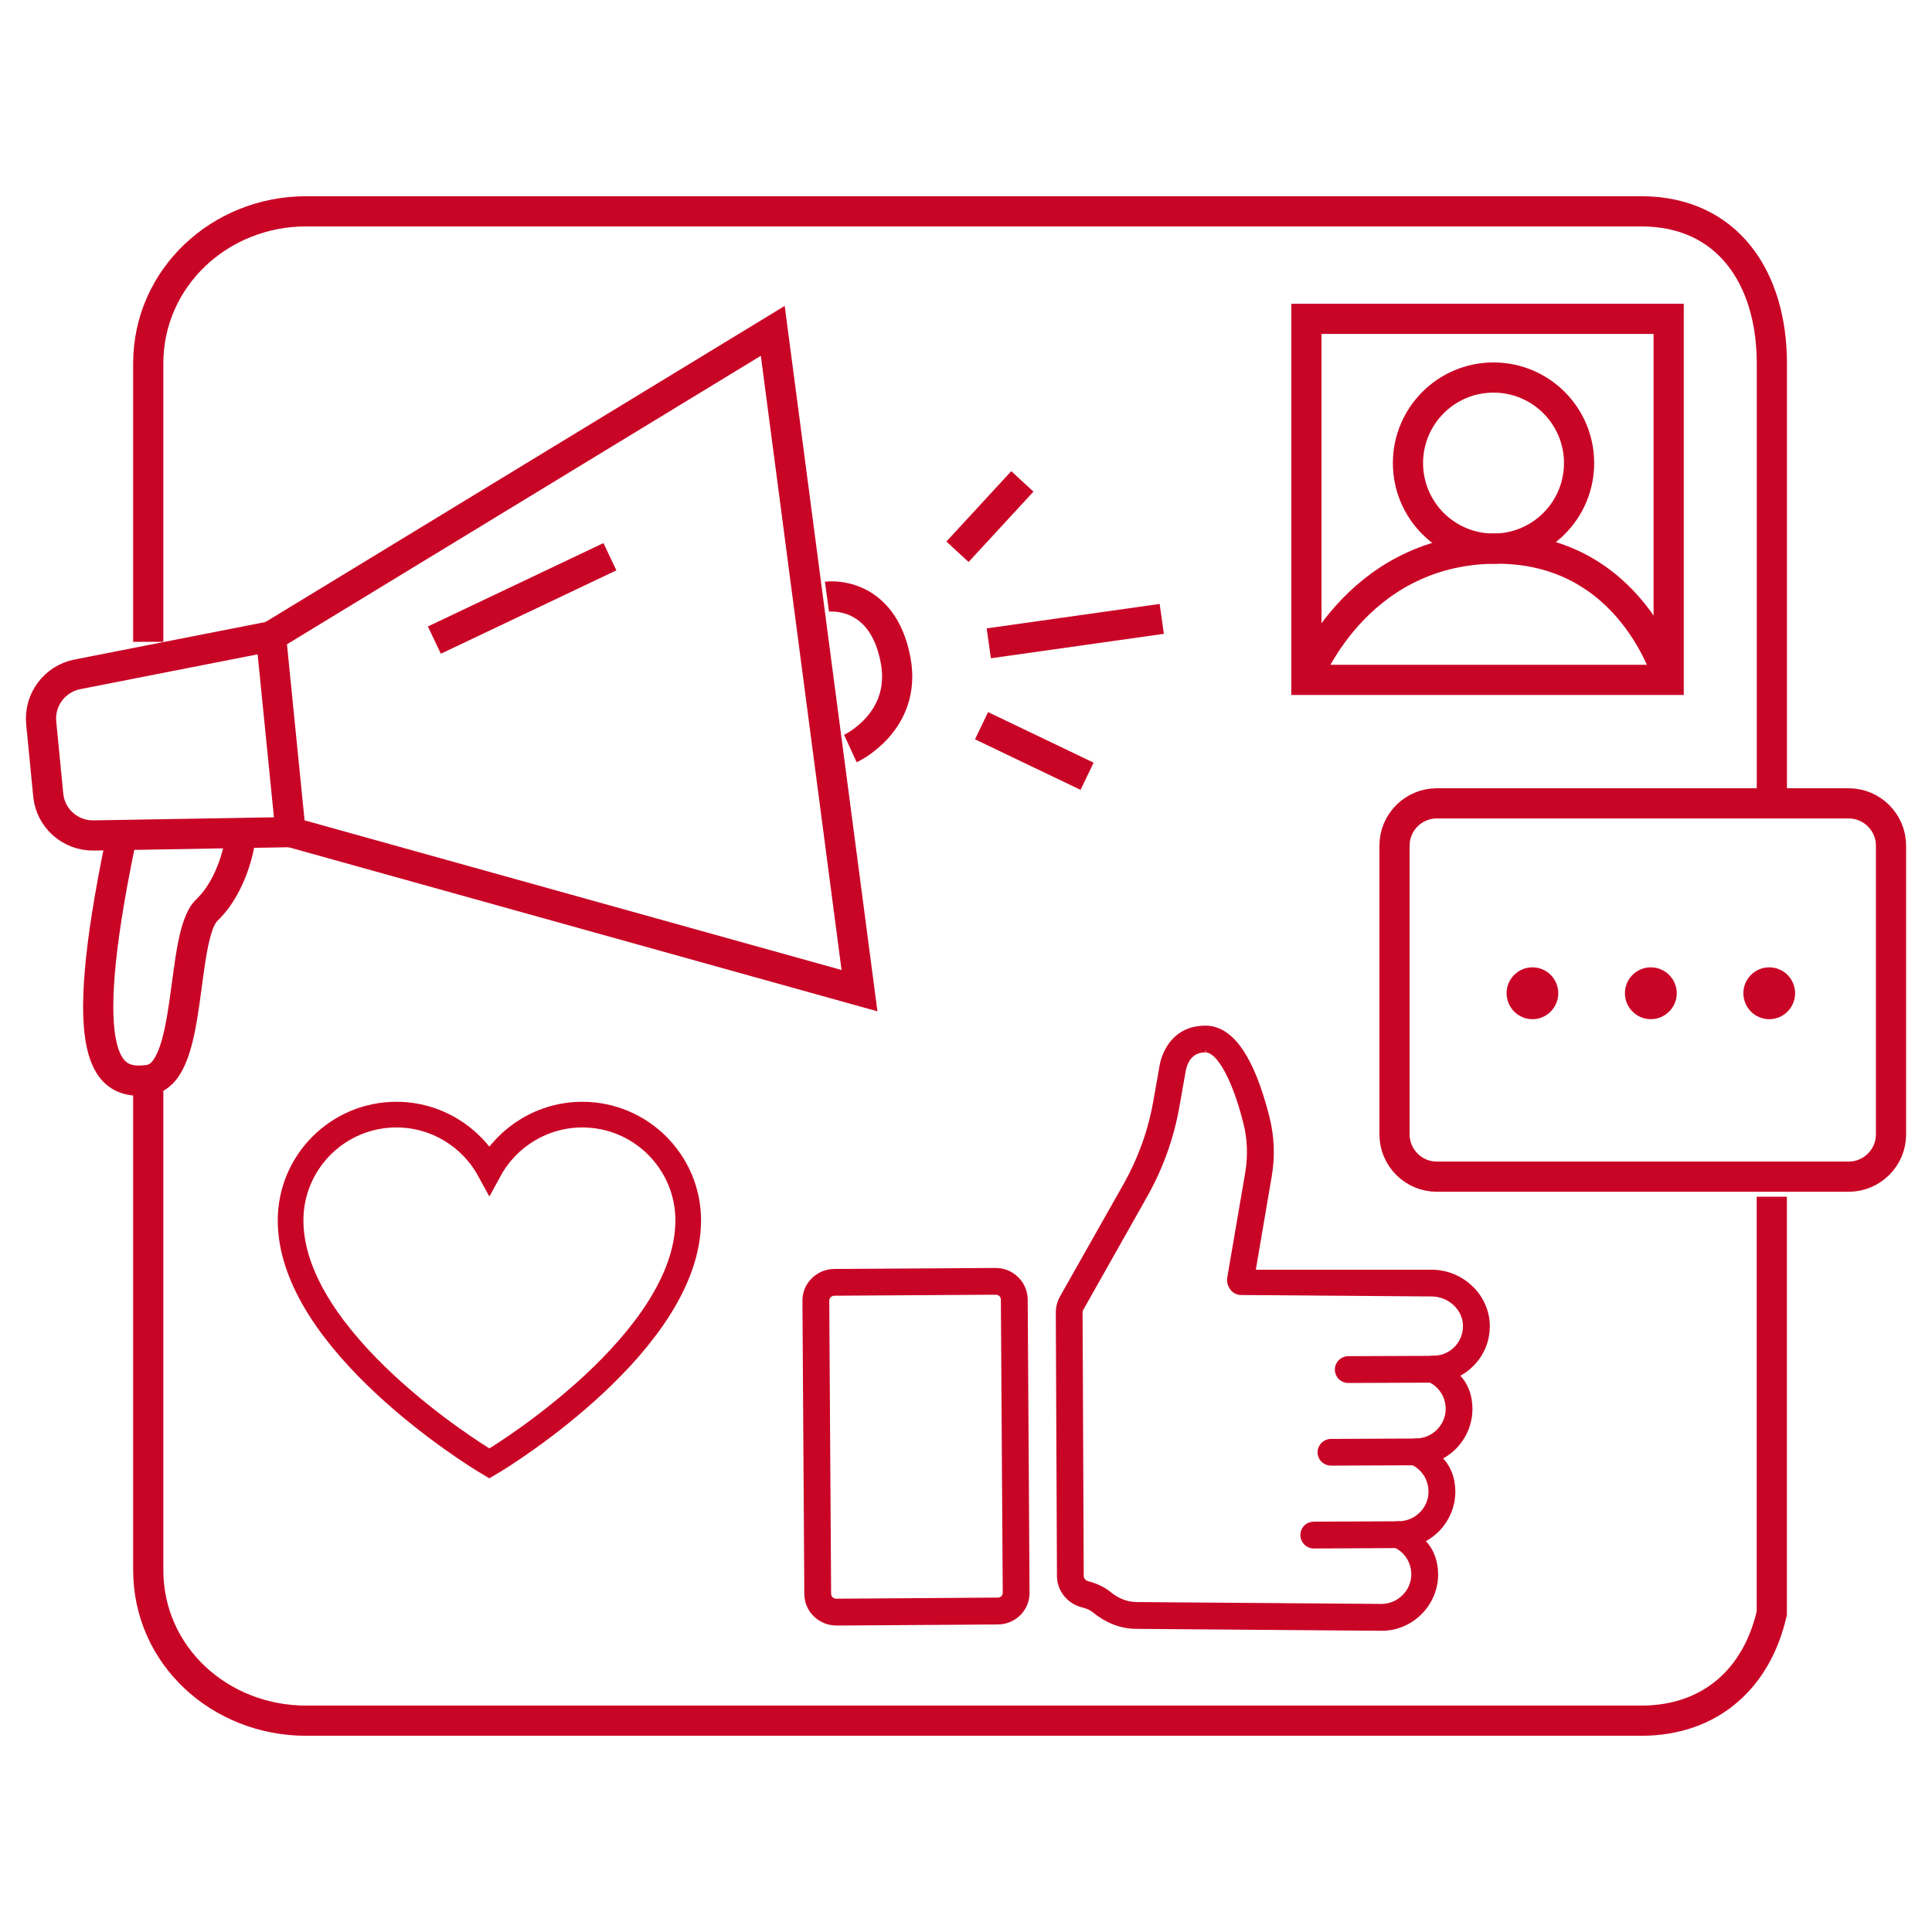
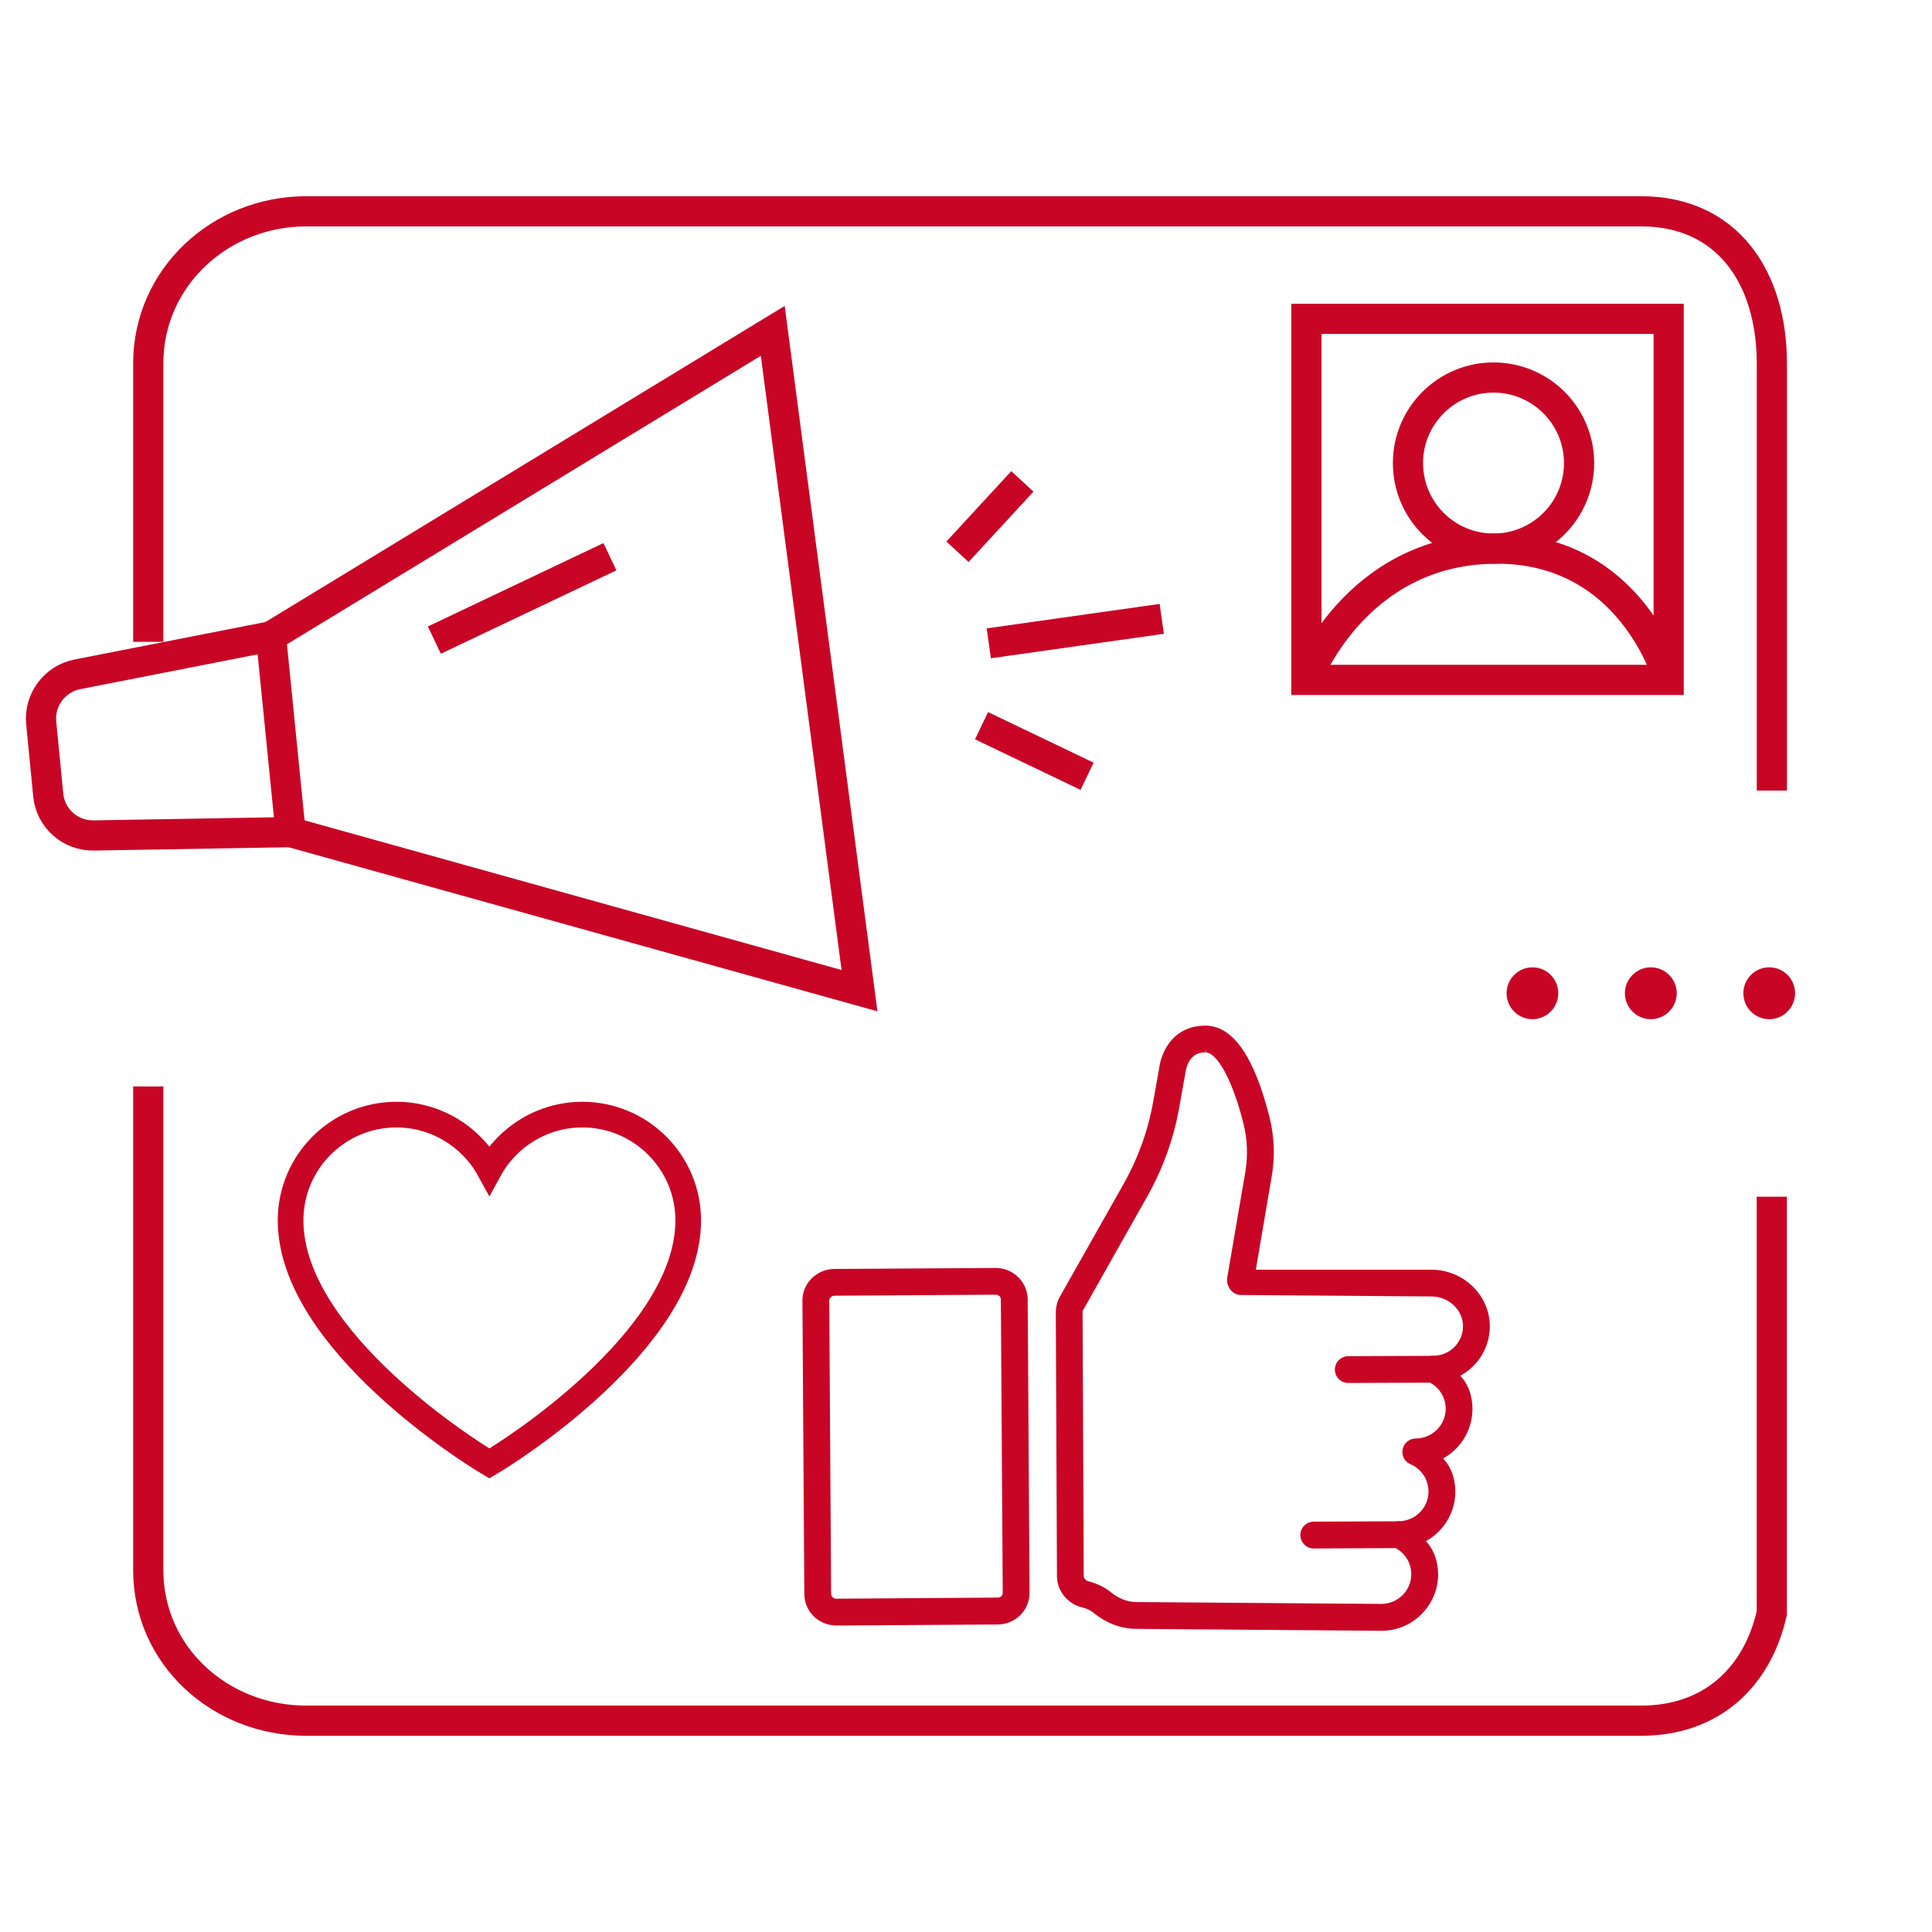
<svg xmlns="http://www.w3.org/2000/svg" version="1.1" id="Calque_1" x="0px" y="0px" width="64px" height="64px" viewBox="0 0 64 64" enable-background="new 0 0 64 64" xml:space="preserve">
  <g>
    <g>
      <path fill="none" stroke="#C90526" stroke-miterlimit="10" d="M58.695,26.189V12.038c0-2.834-1.467-5.038-4.33-5.038H10.143    c-2.86,0-5.232,2.204-5.232,5.038v9.224" />
      <path fill="none" stroke="#C90526" stroke-miterlimit="10" d="M4.911,35.991V52.01c0,2.833,2.372,4.99,5.232,4.99h44.22    c2.356,0,3.854-1.463,4.33-3.563V39.642" />
      <rect x="43.277" y="10.562" fill="none" stroke="#C90526" stroke-miterlimit="10" width="12" height="11.96" />
      <circle fill="none" stroke="#C90526" stroke-miterlimit="10" cx="49.475" cy="15.34" r="2.834" />
      <path fill="none" stroke="#C90526" stroke-miterlimit="10" d="M43.277,22.522c0,0,1.577-4.277,6.197-4.348    c4.607-0.071,5.803,4.348,5.803,4.348" />
-       <path fill="none" stroke="#C90526" stroke-miterlimit="10" d="M61.237,38.979H47.597c-0.773,0-1.402-0.629-1.402-1.4v-9.566    c0-0.774,0.629-1.401,1.402-1.401h13.641c0.772,0,1.404,0.627,1.404,1.401v9.566C62.642,38.353,62.009,38.979,61.237,38.979z" />
      <path fill="#C90526" d="M51.62,32.902c0,0.473-0.382,0.86-0.856,0.86c-0.474,0-0.856-0.388-0.856-0.86    c0-0.471,0.382-0.858,0.856-0.858C51.238,32.044,51.62,32.431,51.62,32.902z" />
      <path fill="#C90526" d="M55.545,32.902c0,0.473-0.388,0.86-0.86,0.86c-0.473,0-0.858-0.388-0.858-0.86    c0-0.471,0.385-0.858,0.858-0.858C55.157,32.044,55.545,32.431,55.545,32.902z" />
      <path fill="#C90526" d="M59.465,32.902c0,0.473-0.383,0.86-0.856,0.86c-0.475,0-0.858-0.388-0.858-0.86    c0-0.471,0.383-0.858,0.858-0.858C59.082,32.044,59.465,32.431,59.465,32.902z" />
      <g>
        <polygon fill="none" stroke="#C90526" stroke-miterlimit="10" points="28.472,32.817 25.599,10.96 8.977,21.079 9.626,27.565         " />
        <path fill="none" stroke="#C90526" stroke-miterlimit="10" d="M8.977,21.079l-6.412,1.259c-0.754,0.149-1.273,0.844-1.2,1.607     l0.233,2.39c0.073,0.774,0.735,1.357,1.511,1.341l6.516-0.111" />
-         <path fill="none" stroke="#C90526" stroke-miterlimit="10" d="M7.941,27.909c0,0-0.202,1.388-1.091,2.241     c-0.891,0.853-0.442,5.391-1.904,5.619c-1.455,0.227-2.43-0.717-0.973-7.789" />
-         <path fill="none" stroke="#C90526" stroke-miterlimit="10" d="M28.17,24.797c0,0,1.879-0.864,1.5-2.92     c-0.438-2.364-2.276-2.112-2.276-2.112" />
        <line fill="none" stroke="#C90526" stroke-miterlimit="10" x1="33.867" y1="15.947" x2="31.718" y2="18.278" />
        <line fill="none" stroke="#C90526" stroke-miterlimit="10" x1="38.485" y1="20.501" x2="32.755" y2="21.311" />
        <line fill="none" stroke="#C90526" stroke-miterlimit="10" x1="32.515" y1="24.04" x2="36.011" y2="25.715" />
        <line fill="none" stroke="#C90526" stroke-miterlimit="10" x1="20.204" y1="18.442" x2="14.389" y2="21.204" />
      </g>
    </g>
    <path fill="none" stroke="#C90526" stroke-width="0.85" stroke-miterlimit="10" d="M16.05,48.379   c-0.265-0.159-6.424-3.944-6.424-7.952c0-1.935,1.571-3.504,3.506-3.504c1.3,0,2.474,0.721,3.079,1.827   c0.604-1.106,1.78-1.827,3.08-1.827c1.933,0,3.507,1.569,3.507,3.504c0,4.008-6.162,7.793-6.424,7.952l-0.163,0.097L16.05,48.379z" />
    <g>
      <g>
        <g>
          <path fill="#C90526" stroke="#C90526" stroke-width="0.15" stroke-miterlimit="10" d="M37.628,53.883      c-0.483-0.003-0.958-0.187-1.367-0.523c-0.101-0.084-0.24-0.149-0.406-0.188c-0.452-0.115-0.765-0.515-0.767-0.961l-0.038-8.735      c0-0.17,0.045-0.342,0.129-0.492l2.116-3.742c0.476-0.849,0.808-1.768,0.979-2.729l0.195-1.095      c0.019-0.176,0.17-1.072,1.045-1.317c0.133-0.03,0.271-0.051,0.421-0.051c0.864,0.006,1.544,0.997,2.041,2.954      c0.161,0.635,0.19,1.29,0.08,1.937l-0.544,3.195h5.921c0.996,0.006,1.821,0.797,1.843,1.755c0.012,0.489-0.174,0.954-0.517,1.3      c-0.149,0.153-0.321,0.275-0.513,0.363c0.305,0.264,0.46,0.69,0.456,1.13c-0.005,0.688-0.405,1.314-1.024,1.61      c0.302,0.267,0.46,0.69,0.458,1.13c-0.007,0.687-0.409,1.315-1.029,1.61c0.303,0.266,0.458,0.688,0.459,1.131      c-0.01,0.977-0.812,1.78-1.789,1.782L37.628,53.883z M39.933,34.785c-0.079,0.001-0.154,0.012-0.219,0.029      c-0.438,0.12-0.507,0.633-0.516,0.692l-0.201,1.132c-0.183,1.045-0.54,2.04-1.062,2.966l-2.111,3.741      c-0.026,0.037-0.037,0.085-0.037,0.125l0.038,8.735c0.001,0.112,0.084,0.217,0.208,0.248c0.276,0.073,0.511,0.185,0.699,0.334      c0.274,0.23,0.589,0.353,0.902,0.358l8.126,0.062c0.589-0.002,1.061-0.475,1.066-1.05c0.003-0.429-0.25-0.816-0.645-0.981      c-0.159-0.069-0.254-0.244-0.216-0.418c0.037-0.169,0.188-0.29,0.365-0.29l0,0c0.59-0.003,1.063-0.474,1.066-1.05      c0.003-0.43-0.25-0.814-0.642-0.983c-0.163-0.067-0.253-0.242-0.215-0.413c0.034-0.169,0.181-0.293,0.352-0.294l0,0      c0.597-0.002,1.067-0.474,1.075-1.052c0.001-0.427-0.248-0.811-0.644-0.98c-0.16-0.067-0.25-0.24-0.216-0.413      c0.036-0.167,0.185-0.295,0.357-0.296l0,0c0.305-0.001,0.569-0.112,0.77-0.313c0.204-0.207,0.31-0.478,0.305-0.769      c-0.014-0.566-0.514-1.029-1.113-1.033l-6.318-0.048c-0.106-0.001-0.21-0.053-0.279-0.137c-0.064-0.075-0.12-0.212-0.105-0.324      l0.607-3.544c0.087-0.547,0.067-1.097-0.07-1.633c-0.367-1.456-0.885-2.395-1.316-2.396" />
        </g>
        <g>
          <path fill="#C90526" stroke="#C90526" stroke-width="0.15" stroke-miterlimit="10" d="M27.708,53.771      c-0.259,0.002-0.505-0.097-0.693-0.277c-0.189-0.182-0.294-0.427-0.296-0.689l-0.062-9.716      c-0.002-0.259,0.098-0.505,0.287-0.689c0.184-0.185,0.428-0.286,0.693-0.289l5.34-0.033c0.266-0.001,0.506,0.097,0.696,0.28      c0.186,0.179,0.292,0.427,0.296,0.683l0.061,9.719c0.001,0.261-0.098,0.507-0.285,0.692c-0.185,0.183-0.43,0.284-0.692,0.286      l-5.342,0.035L27.708,53.771z M32.984,42.814l-5.344,0.033c-0.065,0.001-0.131,0.028-0.176,0.076      c-0.045,0.041-0.07,0.102-0.069,0.161l0.062,9.716c0.001,0.063,0.026,0.12,0.071,0.164c0.05,0.046,0.103,0.07,0.17,0.07      l5.348-0.037c0.069,0.001,0.131-0.024,0.181-0.07c0.042-0.048,0.066-0.101,0.065-0.165l-0.062-9.717      c0-0.062-0.027-0.12-0.069-0.162C33.111,42.837,33.051,42.813,32.984,42.814l0-0.043L32.984,42.814z" />
        </g>
      </g>
      <g>
        <path fill="#C90526" stroke="#C90526" stroke-width="0.15" stroke-miterlimit="10" d="M44.662,45.738     c-0.204,0.001-0.367-0.166-0.369-0.365c-0.001-0.204,0.161-0.37,0.366-0.373l2.81-0.011c0.201-0.003,0.365,0.165,0.368,0.368     c-0.001,0.201-0.164,0.368-0.365,0.37L44.662,45.738z" />
      </g>
      <g>
-         <path fill="#C90526" stroke="#C90526" stroke-width="0.15" stroke-miterlimit="10" d="M44.093,48.476     c-0.204,0.002-0.37-0.161-0.373-0.365c0.001-0.203,0.166-0.371,0.371-0.37l2.805-0.013c0.205-0.003,0.372,0.165,0.373,0.367     c0,0.205-0.165,0.368-0.368,0.369L44.093,48.476z" />
-       </g>
+         </g>
      <g>
        <path fill="#C90526" stroke="#C90526" stroke-width="0.15" stroke-miterlimit="10" d="M43.519,51.221     c-0.205,0-0.367-0.168-0.369-0.37c0-0.203,0.161-0.367,0.366-0.369l2.808-0.012c0.204-0.002,0.369,0.163,0.369,0.367     c-0.001,0.201-0.163,0.368-0.366,0.37L43.519,51.221z" />
      </g>
    </g>
  </g>
</svg>